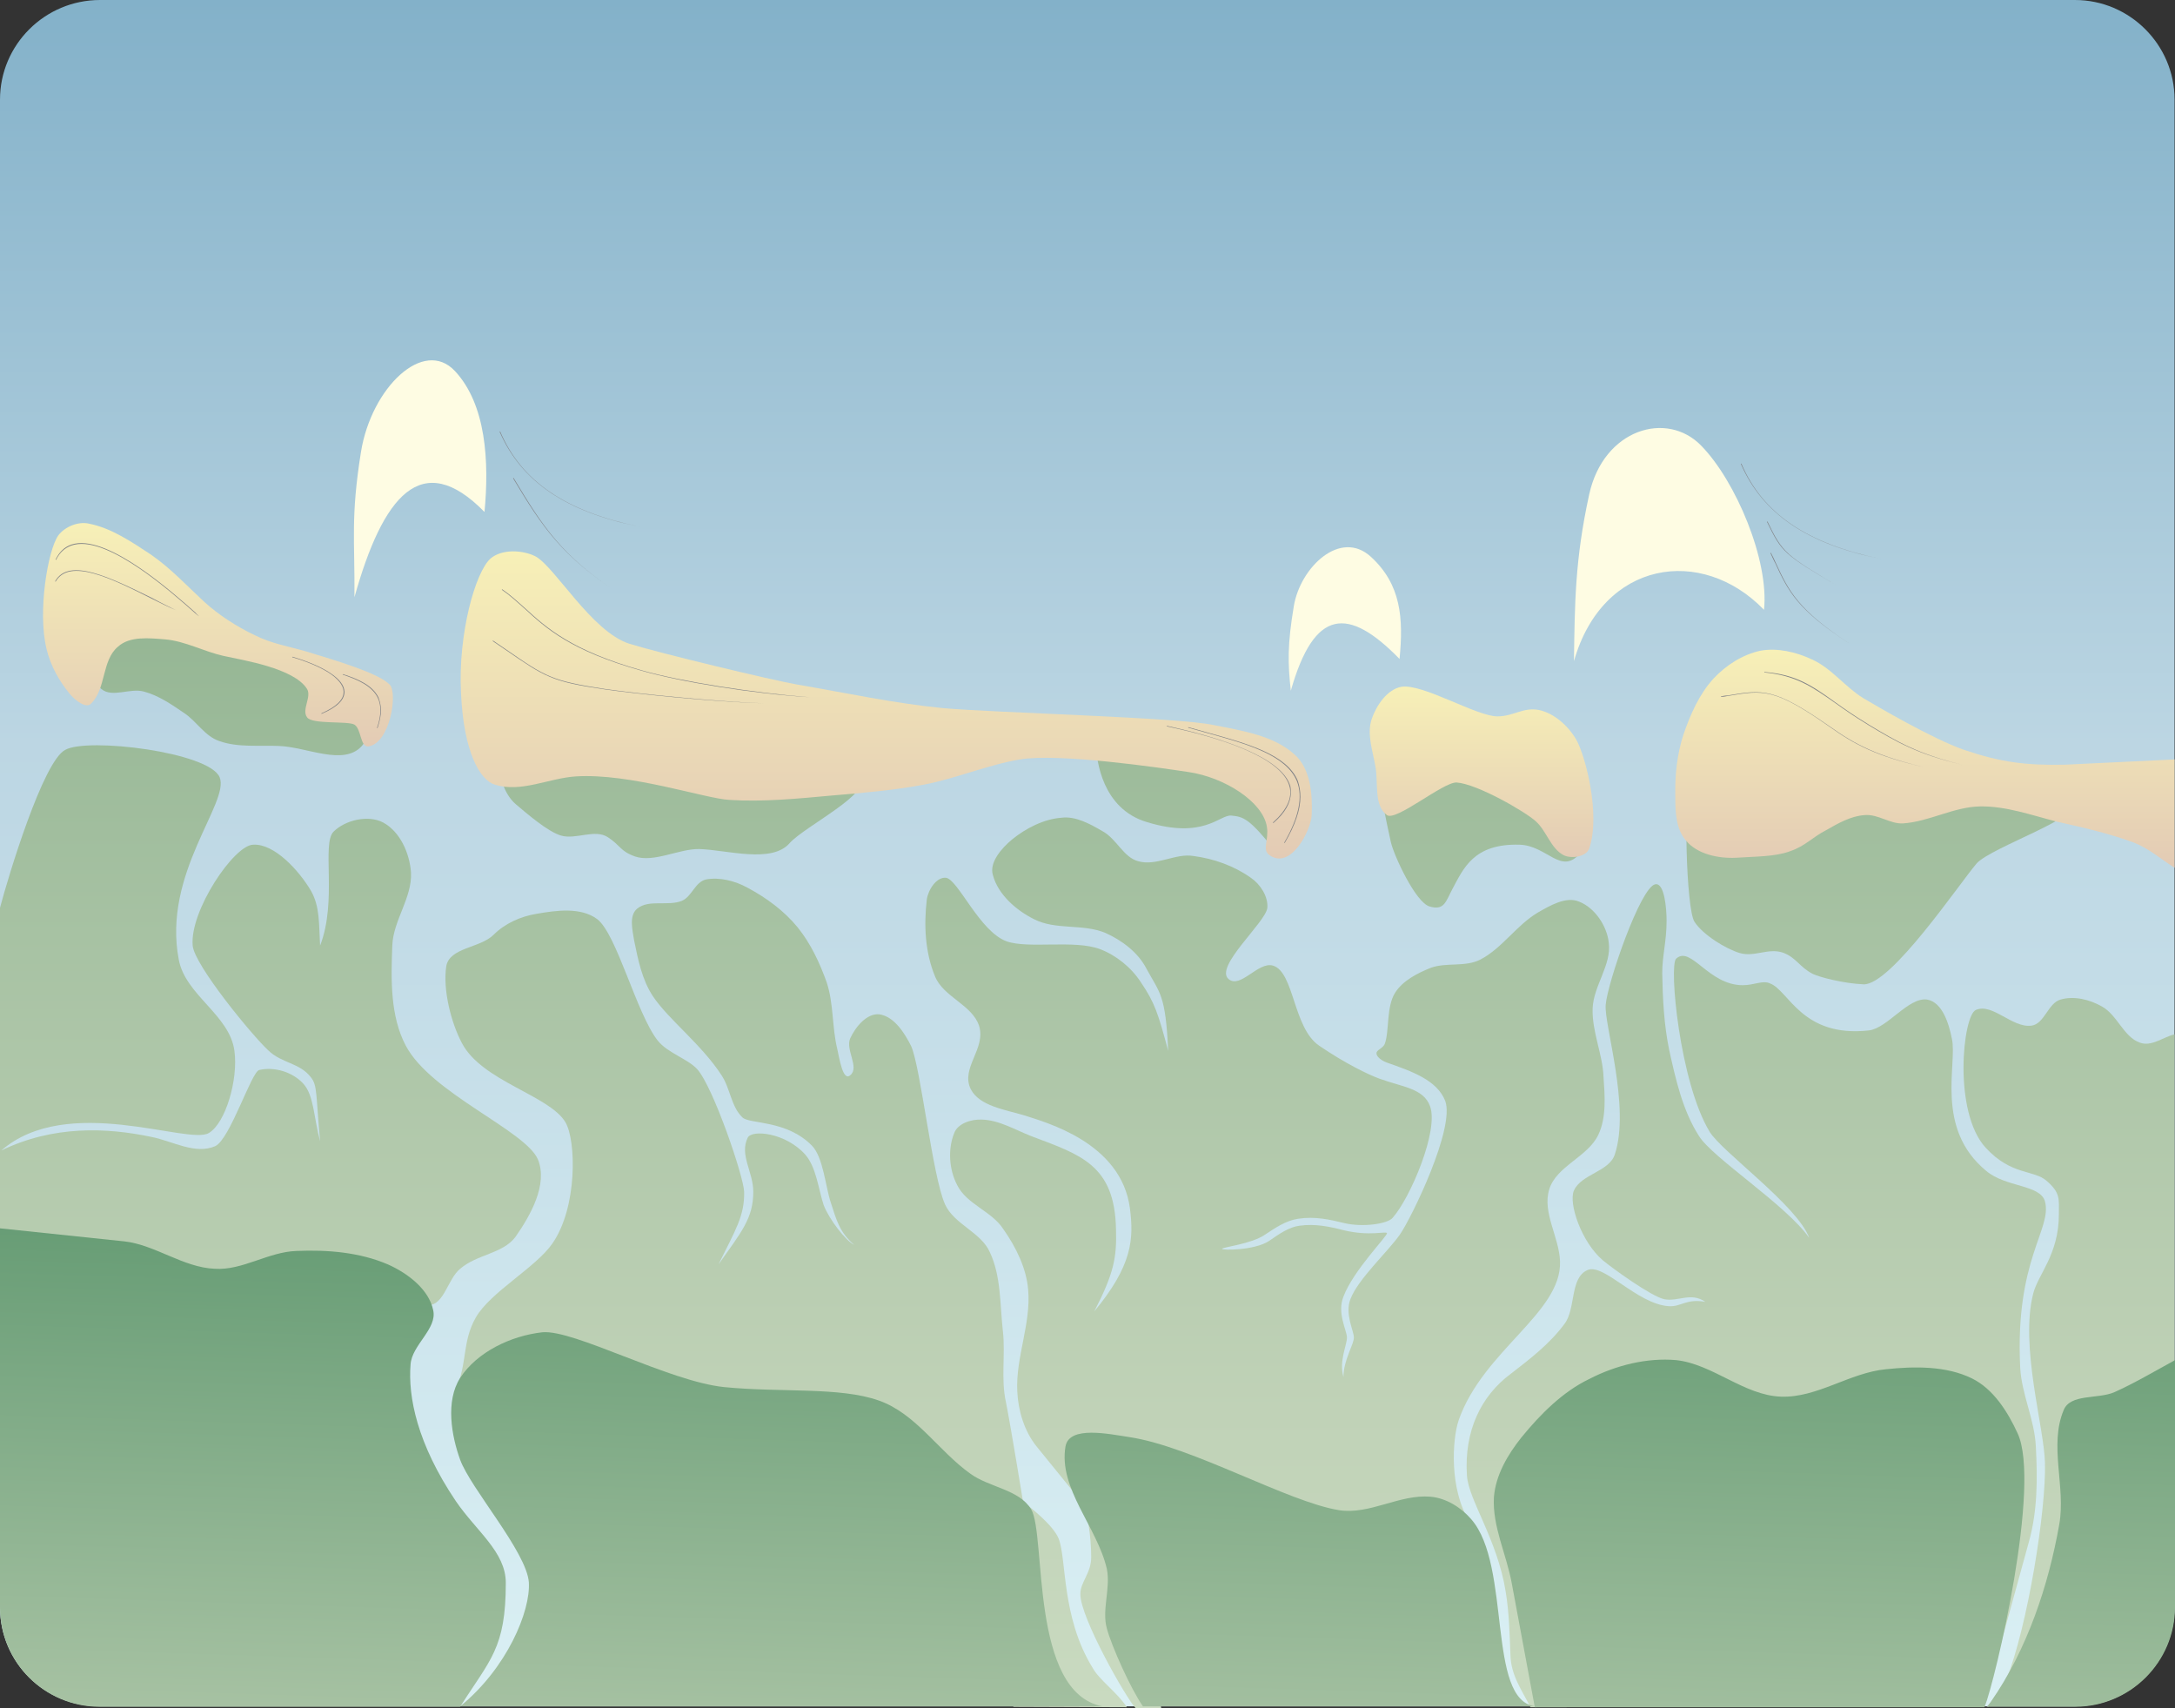
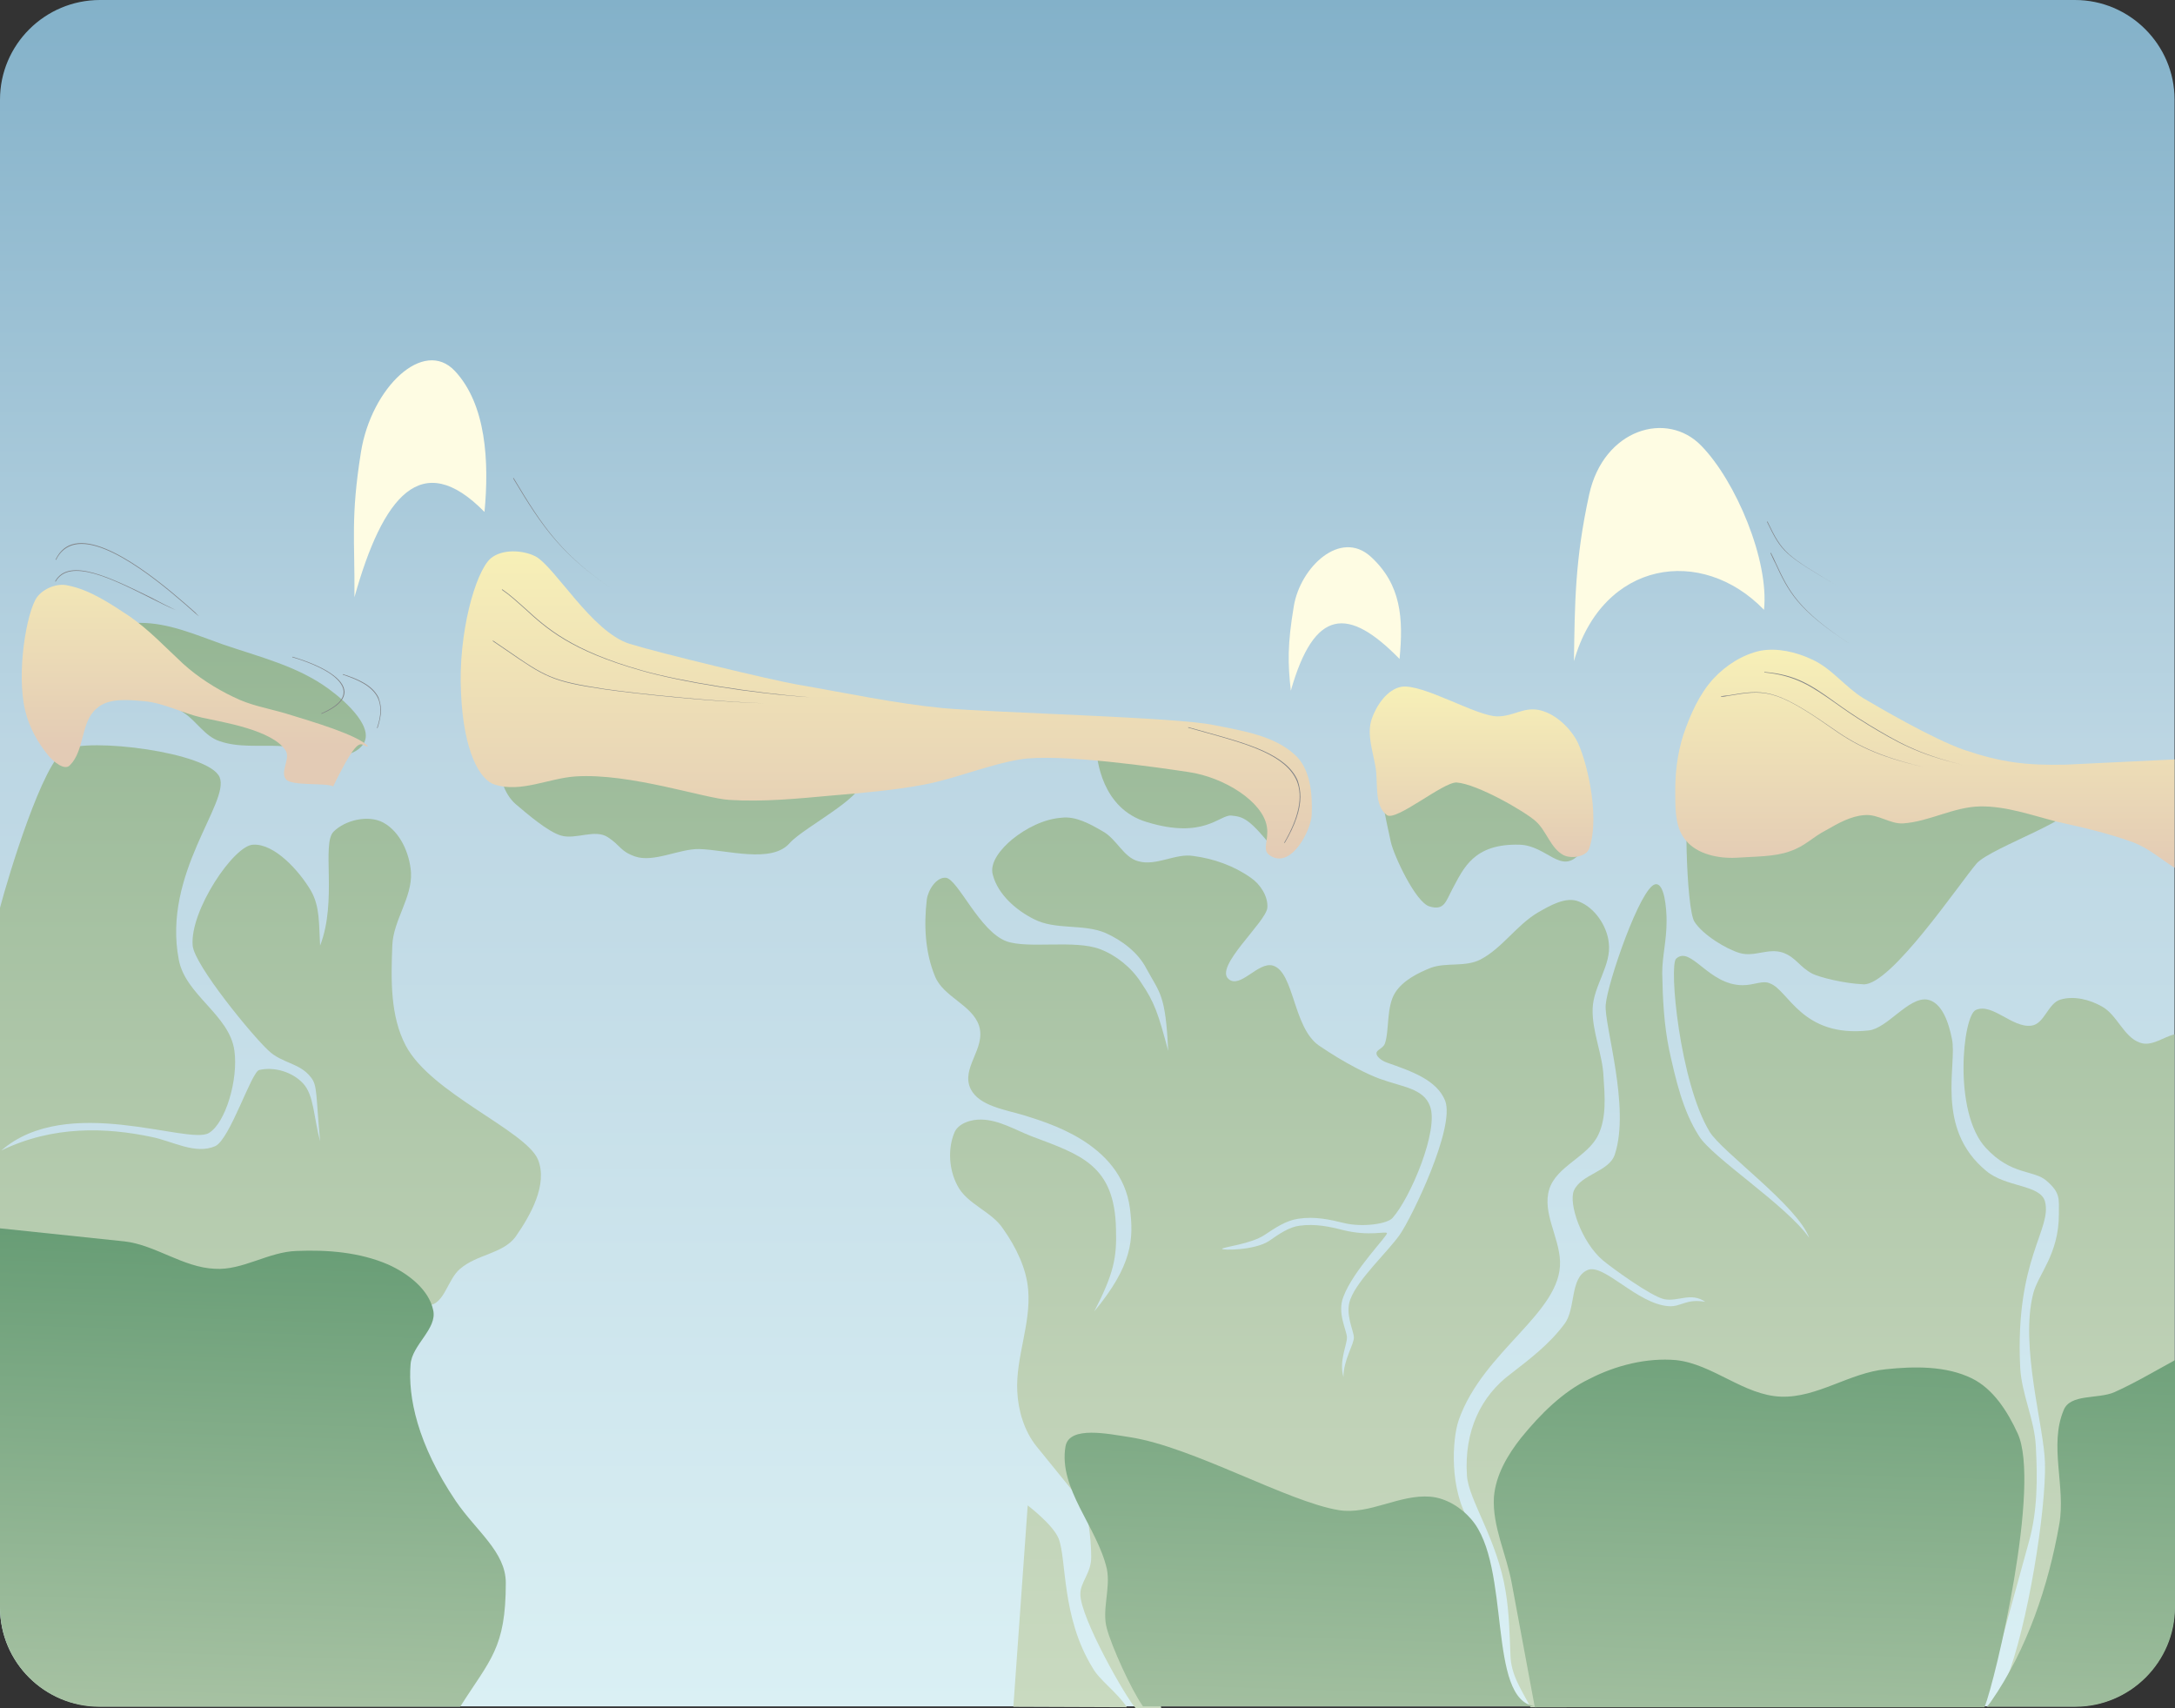
<svg xmlns="http://www.w3.org/2000/svg" xmlns:ns1="https://ian.umces.edu/media-library/" x="0px" y="0px" width="500.1" height="392.7" viewBox="0 0 500.1 392.7" xml:space="preserve">
  <rect x="0" y="0" width="500.1" height="392.7" fill="#333333" stroke="none" />
  <title>Coastline 2D: barrier island with mixed energy</title>
  <desc>
    <ns1:title>Coastline 2D: barrier island with mixed energy</ns1:title>
    <ns1:descr>
      <p>Illustration of a barrier island coast with mixed (wave &amp; tide) energy. The morphology shows an ebb-tidal delta, a drumstick barrier island, tidal inlets, tidal creeks, and saltmarsh.</p>
    </ns1:descr>
    <ns1:scene>
      <ns1:contains>coastal, marine, freshwater, river mouth, braided, estuary, wave, tide, energy, ebb-tidal delta, drumstick barrier island, tidal inlets, tidal creeks, saltmarsh, coast</ns1:contains>
      <ns1:when>2010-03-09</ns1:when>
    </ns1:scene>
  </desc>
  <g id="ian_symbols_c5cf17926f0fc1b46d03c4167a4f000f">
    <g id="ian_symbols_95df91cb7a310ae4f5509b9fea4412fc">
      <g>
        <linearGradient id="ian_symbols_a90d2fce6fdd80442918002d25200344" gradientUnits="userSpaceOnUse" x1="324.593" y1="707.097" x2="716.894" y2="707.097" gradientTransform="matrix(0 -1 1 0 -457.097 716.894)">
          <stop offset="0" style="stop-color:#DAF0F4" />
          <stop offset="0.564" style="stop-color:#BCD6E3" />
          <stop offset="1" style="stop-color:#83B1C9" />
        </linearGradient>
        <path fill="url(#ian_symbols_a90d2fce6fdd80442918002d25200344)" d="M477.1,0C489.7,0,500,10.3,500,22.9v346.5c0,12.7-10.3,22.9-22.9,22.9H23 c-12.7,0.1-23-10.1-23-22.8V22.9C0,10.3,10.3,0,23,0H477.1z" />
        <linearGradient id="ian_symbols_38ba2c2596f963c47917c3038f91f39d" gradientUnits="userSpaceOnUse" x1="324.462" y1="625.904" x2="573.674" y2="625.904" gradientTransform="matrix(0 -1 1 0 -457.097 716.894)">
          <stop offset="0" style="stop-color:#C9DAC0" />
          <stop offset="0.273" style="stop-color:#C0D2B7" />
          <stop offset="0.712" style="stop-color:#A7C2A3" />
          <stop offset="1" style="stop-color:#95B694" />
        </linearGradient>
-         <path fill="url(#ian_symbols_38ba2c2596f963c47917c3038f91f39d)" d="M230.6,306.1c-0.7-6.2-0.4-12.7-3-18.2c-2-4.6-8.2-6.4-10.3-11c-2.9-6.4-5.6-31.5-7.8-36.4 c-1.5-3-3.9-6.8-7.3-7.3c-2.9-0.3-5.5,2.9-6.7,5.5s2.2,6.7,0,8.5c-1.7,1.5-2.5-3.9-3-6.1c-1.2-4.9-0.8-10.3-2.4-15.2 c-1.6-4.5-3.7-9-6.7-12.7c-3.1-3.8-7.2-6.8-11.5-9.1c-2.9-1.6-6.5-2.5-9.6-1.9c-2.5,0.6-3.2,3.9-5.5,4.9 c-3.2,1.3-7.6-0.4-10.3,1.8c-1.9,1.6-1.1,4.8-0.7,7.3c0.9,4.4,1.8,9,4.3,12.8c3.5,5.3,11.2,11.1,15.8,18.2c2,3,2.2,7.2,4.8,9.7 c1.7,1.6,10.1,0.5,16,6.5c2.6,2.7,3.1,9.4,4.3,13c1.3,4,2,6.9,5.4,9.8c-2-1-5.7-5.8-7-9.1c-1.2-3.6-1.7-8.7-4.2-11.6 c-4.5-5.1-12.4-5.9-13.3-3.9c-1.9,4,1.3,7.8,1.3,12.4c0,6.1-2.7,9.2-8,16.7c4-8.1,6-11.2,5.9-16.7c-0.1-3.5-7.1-24.1-10.8-28.2 c-2.2-2.4-6.8-3.7-9.1-6.6c-4.9-6.3-9.4-24.5-13.9-27.9c-3.8-2.8-9.4-2-14-1.2c-3.6,0.6-7.2,2.2-9.8,4.8 c-3.1,3.1-10.2,2.9-10.9,7.3c-0.8,5.3,1.1,12.9,3.6,17.6c4.6,8.8,20.1,12,23.8,18.2c2.5,4.2,2.8,19.6-3,27.9 c-3.8,5.5-14.3,11.2-17.6,17c-3.2,5.6-1.9,10.6-4.6,16.5l130.4,25.7c0,0-2.8-17.2-3.9-22.7C230.1,317,231.2,311.5,230.6,306.1z" />
        <linearGradient id="ian_symbols_e2c7b6f14dedb9b4e9a6357e82037679" gradientUnits="userSpaceOnUse" x1="324.494" y1="717.147" x2="324.494" y2="717.147" gradientTransform="matrix(0 -1 1 0 -457.097 716.894)">
          <stop offset="0" style="stop-color:#C9DAC0" />
          <stop offset="0.273" style="stop-color:#C0D2B7" />
          <stop offset="0.712" style="stop-color:#A7C2A3" />
          <stop offset="1" style="stop-color:#95B694" />
        </linearGradient>
        <path fill="url(#ian_symbols_e2c7b6f14dedb9b4e9a6357e82037679)" d="M259.2,392.4h1.7l0,0H259.2L259.2,392.4z" />
        <linearGradient id="ian_symbols_d6052e2663ad0494edecbce03c6527de" gradientUnits="userSpaceOnUse" x1="324.462" y1="748.47" x2="573.676" y2="748.47" gradientTransform="matrix(0 -1 1 0 -457.097 716.894)">
          <stop offset="0" style="stop-color:#C9DAC0" />
          <stop offset="0.273" style="stop-color:#C0D2B7" />
          <stop offset="0.712" style="stop-color:#A7C2A3" />
          <stop offset="1" style="stop-color:#95B694" />
        </linearGradient>
        <path fill="url(#ian_symbols_d6052e2663ad0494edecbce03c6527de)" d="M257.2,343.7l49.1,6.2h31.6c-4.7-7.5-4-19-2.5-23.4c5.6-16,23.7-24.7,23.3-36.5 c-0.2-5.6-4.1-11.2-2.5-16.5c1.6-5.4,8.9-7.5,11.3-12.6c1.9-4,1.5-8.9,1.2-13.3c-0.2-5.3-2.7-10.4-2.5-15.8 c0.2-5.2,4.4-10,3.7-15.1c-0.4-3.8-3.2-8-6.8-9.4c-3-1.3-6.7,0.9-9.5,2.5c-4.9,2.9-8.2,8.2-13.2,10.8c-3.5,1.8-7.8,0.6-11.4,1.9 c-3,1.2-6.4,2.9-8.2,5.7c-2.1,3.3-1.3,8.8-2.4,11.8c-0.4,1-1.9,1.4-1.9,2.1c-0.1,0.7,1,1.7,2.4,2.2c5.7,2,11.5,4,13.4,8.8 c2.3,6.2-7.7,26.8-10.4,30.7c-2.7,3.9-9.7,10.3-11.4,14.9c-1.3,3.3,0.7,7.1,0.8,8.7c0.1,1.6-2.4,5.2-2.4,9.2 c-1.1-3.8,0.9-7.5,0.8-9.2s-2.3-5.6-0.8-9.3c2.3-6.1,10.3-14.1,10-14.6s-4,0.8-10.1-0.7c-3.1-0.8-6.4-1.5-10-1 c-2.4,0.3-4.7,1.9-7,3.5c-3.3,2.2-11,2.2-10.8,1.8c0.2-0.4,6.7-1.1,9.8-3.2c2.4-1.6,4.9-3.3,7.7-3.7c3.9-0.6,7.3,0.2,10.6,1 c4.2,1,9.9,0.2,11.1-1.2c4.1-4.6,10.7-20.2,8.6-25.7c-1.5-4.1-6.4-4.4-11.6-6.3c-2.5-0.9-7.9-3.5-13.9-7.6s-5.7-16.9-10.6-18.4 c-3.4-1-7.5,5.4-10.2,3.1c-3.4-2.8,8.6-13.1,8.9-16.4c0.2-2.6-1.6-5.4-3.8-6.9c-3.8-2.7-8.5-4.4-13.2-5 c-4.1-0.7-8.5,2.4-12.7,1.2c-3.4-0.9-5-5.2-8.2-6.9c-2.9-1.7-6.2-3.5-9.4-3.1c-4.1,0.3-8.2,2.4-11.4,5c-2.4,2-5.3,5.3-4.4,8.2 c1.2,4.5,5.4,8.1,9.4,10.1c5,2.6,11.3,1,16.5,3.2c3.8,1.7,7.5,4.5,9.4,8.2c3.1,5.7,4.4,5.9,5,18.9c-2.3-8.6-3.1-11.1-6.3-15.8 c-2.2-3.4-5.7-6.2-9.4-7.6c-5.9-2.2-16.5,0-21.5-1.8c-6.2-2.3-11.1-14.2-13.9-14.6c-2.2-0.2-4.1,2.8-4.4,5 c-0.7,5.9-0.4,12.2,1.9,17.7c1.9,4.7,8.5,6.5,10.1,11.3c1.7,5.3-4.3,9.7-1.9,14.6c2,3.9,7.9,4.7,12.2,6 c4.9,1.6,22.4,6.2,24.4,21.4c0.9,7,0.6,13.1-8.2,23.7c4.5-8.7,5.2-12.4,5-18.9c-0.3-14.8-8.1-17.1-19.5-21.4 c-3.8-1.5-7.4-3.7-11.4-3.8c-2.4-0.1-5.5,0.9-6.3,3.1c-1.5,3.7-1.2,8.4,0.7,12c2.2,4.4,8,6,10.6,10.1c2.9,4.1,5.3,9,5.7,13.9 c0.7,7.8-2.9,15.6-2.5,23.4c0.2,4.4,1.6,9.1,4.4,12.6l8.2,10.1l2.2,0.3c1.3,4.7,2.2,10.3,2.2,15.1c0,3.7-2.5,5.7-2.5,8.5 c0,5.5,10.7,24.2,12.7,26.2h5.9L257.2,343.7z" />
        <linearGradient id="ian_symbols_01be979cc0e512744d19e1238f5d7c70" gradientUnits="userSpaceOnUse" x1="324.488" y1="703.147" x2="573.702" y2="703.147" gradientTransform="matrix(0 -1 1 0 -457.097 716.894)">
          <stop offset="0" style="stop-color:#C9DAC0" />
          <stop offset="0.273" style="stop-color:#C0D2B7" />
          <stop offset="0.712" style="stop-color:#A7C2A3" />
          <stop offset="1" style="stop-color:#95B694" />
        </linearGradient>
        <path fill="url(#ian_symbols_01be979cc0e512744d19e1238f5d7c70)" d="M251.2,383.4c-7.2-11.7-5.9-24.9-7.8-29.7c-1.3-3.2-7.1-7.6-7.1-7.6l-3.3,46.3l26.1,0.1 C257,389.2,252.7,386.2,251.2,383.4z" />
        <linearGradient id="ian_symbols_84164bd20c5b55b44d2b3fb63c511aaf" gradientUnits="userSpaceOnUse" x1="324.462" y1="519.287" x2="573.673" y2="519.287" gradientTransform="matrix(0 -1 1 0 -457.097 716.894)">
          <stop offset="0" style="stop-color:#C9DAC0" />
          <stop offset="0.273" style="stop-color:#C0D2B7" />
          <stop offset="0.712" style="stop-color:#A7C2A3" />
          <stop offset="1" style="stop-color:#95B694" />
        </linearGradient>
        <path fill="url(#ian_symbols_84164bd20c5b55b44d2b3fb63c511aaf)" d="M105.8,291.7c4-3.4,9.7-3.4,12.7-7.3c3.5-5,7.5-12.1,5.2-17.8c-2.8-6.7-24.6-15.2-30.4-26.2 c-3.6-6.8-3.4-15.2-3.1-23c0.2-5.8,4.6-11,4.3-16.8c-0.3-4.4-2.5-9.4-6.4-11.5c-3.4-1.8-8.7-0.6-11.4,2.1 c-2.8,2.8,0.9,15.9-3.1,26.2c-0.3-4.9,0-8.9-2.1-12.6c-2.7-4.6-8.4-10.9-13.3-10.6c-4.4,0.1-14.6,15.2-13.9,23.2 c0.4,4.5,13.7,20.7,17.4,24.1c3.1,3,7.2,2.8,9.8,6.2c1.5,1.9,1.1,3.8,2.1,14.7c-1.5-5.6-1.4-10.6-3.9-13.3s-6.7-3.9-10.1-3.1 c-1.8,0.4-6.7,15.9-10.1,17.5c-4.6,2-9.7-1.1-14.6-2.1c-10.4-2.2-22.6-2.7-34.6,3.1c15.2-13.2,42.9-1.2,47.7-4 c3.9-2.3,6.8-12.4,5.9-18.9c-1.1-8.3-11.3-12.8-12.8-21c-3.8-19.8,11.8-36.1,9.4-41.9c-2.4-5.8-30.4-9.2-35.5-6.3 C9.9,175,1.9,201.5,0,208.7v91.1c32.8,0.1,65.9,2.8,98.5,0.3C102.2,299.9,102.9,294.1,105.8,291.7z" />
        <linearGradient id="ian_symbols_2e1554adb6464e2479362e88b7b6f7d4" gradientUnits="userSpaceOnUse" x1="324.471" y1="613.649" x2="573.672" y2="613.649" gradientTransform="matrix(0 -1 1 0 -457.097 716.894)">
          <stop offset="0" style="stop-color:#C9DAC0" />
          <stop offset="0.273" style="stop-color:#C0D2B7" />
          <stop offset="0.712" style="stop-color:#A7C2A3" />
          <stop offset="1" style="stop-color:#95B694" />
        </linearGradient>
        <path fill="url(#ian_symbols_2e1554adb6464e2479362e88b7b6f7d4)" d="M181.6,193.8c3.4-3.8,19.7-11.9,15.7-14.9c-7.2-5.2-42.5-1.3-50.9-4.3c-6.2-2.2-12.4-4.9-19.1-4.9 c-4.1,0-9.4,1.3-11.4,4.9c-1.8,3,0,8,2.7,10.3c2.5,2.1,7.3,6.3,10.4,7.2c3.4,1,7.8-1.6,10.8,0.4c2.9,1.9,2.8,3.2,6.2,4.4 c4.3,1.5,10.2-1.8,14.8-1.7C167.2,195.4,177.5,198.6,181.6,193.8z" />
        <linearGradient id="ian_symbols_9423426b7fe4026475cd2395850d4a5d" gradientUnits="userSpaceOnUse" x1="324.468" y1="889.276" x2="573.673" y2="889.276" gradientTransform="matrix(0 -1 1 0 -457.097 716.894)">
          <stop offset="0" style="stop-color:#C9DAC0" />
          <stop offset="0.273" style="stop-color:#C0D2B7" />
          <stop offset="0.712" style="stop-color:#A7C2A3" />
          <stop offset="1" style="stop-color:#95B694" />
        </linearGradient>
        <path fill="url(#ian_symbols_9423426b7fe4026475cd2395850d4a5d)" d="M388.8,179.3c-1.8,3.1-1.1,29.6,0.8,32.6c1.9,3,7.3,6.3,10.4,7.2c3.4,1,6.5-1.2,9.9-0.1 c3.1,1.1,3.8,3.3,6.9,4.9c1.7,0.8,7.1,2.2,11.7,2.4c6.3,0.2,21.9-23,26-27.8c3.4-3.8,25.7-11.1,21.6-14 c-7.2-5.3-48.4-2.2-56.8-5.2c-6.2-2.1-12.4-4.9-19-4.9C396.1,174.4,390.9,175.7,388.8,179.3z" />
        <linearGradient id="ian_symbols_7e6afcfb8532aff4c1c27c572fc0ca32" gradientUnits="userSpaceOnUse" x1="324.476" y1="733.116" x2="573.671" y2="733.116" gradientTransform="matrix(0 -1 1 0 -457.097 716.894)">
          <stop offset="0" style="stop-color:#C9DAC0" />
          <stop offset="0.273" style="stop-color:#C0D2B7" />
          <stop offset="0.712" style="stop-color:#A7C2A3" />
          <stop offset="1" style="stop-color:#95B694" />
        </linearGradient>
        <path fill="url(#ian_symbols_7e6afcfb8532aff4c1c27c572fc0ca32)" d="M252,171.7c0.2,2.9,1.3,14.2,11.7,17.3c13.1,4,16.7-1.7,19.4-1.5c2.7,0.3,4.1,0.4,10.5,8.7 c5-0.7,8-7.8,5.6-12.2c-4.1-8-5.5-2.5-11.8-8.7c-4.6-4.7-15.7-4.9-22.2-5.5C261.2,169.3,251.8,169.6,252,171.7z" />
        <linearGradient id="ian_symbols_16d9342f04b1d554c134a2cea11c64f2" gradientUnits="userSpaceOnUse" x1="324.462" y1="509.042" x2="573.674" y2="509.042" gradientTransform="matrix(0 -1 1 0 -457.097 716.894)">
          <stop offset="0" style="stop-color:#C9DAC0" />
          <stop offset="0.273" style="stop-color:#C0D2B7" />
          <stop offset="0.712" style="stop-color:#A7C2A3" />
          <stop offset="1" style="stop-color:#95B694" />
        </linearGradient>
        <path fill="url(#ian_symbols_16d9342f04b1d554c134a2cea11c64f2)" d="M20.5,148.1c-1.8,3,0,8,2.8,10.3c2.5,2.1,6.6-0.3,9.8,0.6c3.4,0.9,6.4,3,9.2,4.9 c2.9,1.9,4.8,5.4,8.2,6.5c4.3,1.5,9.1,0.9,13.6,1.1c6.4,0.2,14.9,4.7,19.1,0c3.4-3.8-3.5-10.1-7.6-13.1 c-7.2-5.3-16.1-7.4-24.5-10.3c-6.2-2.2-12.3-4.9-18.9-4.9C27.8,143.2,22.6,144.6,20.5,148.1z" />
        <linearGradient id="ian_symbols_1f57127f79a3b2a46953ec09dda0dd41" gradientUnits="userSpaceOnUse" x1="324.394" y1="860.919" x2="573.609" y2="860.919" gradientTransform="matrix(0 -1 1 0 -457.097 716.894)">
          <stop offset="0" style="stop-color:#C9DAC0" />
          <stop offset="0.273" style="stop-color:#C0D2B7" />
          <stop offset="0.712" style="stop-color:#A7C2A3" />
          <stop offset="1" style="stop-color:#95B694" />
        </linearGradient>
        <path fill="url(#ian_symbols_1f57127f79a3b2a46953ec09dda0dd41)" d="M400.7,226.5c-7.9,0-11.9-9.2-15.3-6.1c-1.7,1.5,0.8,28.4,7.7,39.8c2.8,4.6,20.2,17,22.9,24.4 c-5.3-7.6-22.4-18.5-25.4-23.5c-3.7-5.8-5.3-12.9-6.8-19.7c-1.2-5.8-1.5-11.8-1.6-17.7c0-4,1-7.3,1-12c0-2.9-0.5-8.8-2.6-8.4 c-3.4,0.6-11,22.7-11.4,27.7c-0.4,4.6,5.7,23.5,2.1,34.4c-1.3,4-7.7,4.5-9.4,8.3c-1.3,2.9,1.7,11.9,6.7,16.1 c1.9,1.6,11.1,8.3,14.1,8.9c3.2,0.6,6.1-1.7,9.4,0.6c-4.4-0.8-5.6,1.2-8.4,1c-7.3-0.5-15-10-18.7-8.3c-4.1,1.8-2.6,8.9-5.3,12.4 c-3.4,4.6-8,8.1-12.4,11.5c-6.7,5-10.7,13-10,23.4c0.4,5.6,7,14.7,8.9,26.6c0.8,4.9,0.9,9.6,1.1,14.6c0.1,4.7,2.7,8.2,4.6,12 l104.2-0.2l10.4-37.8c2-7.1,2-14.6,1.6-22c-0.3-6.2-3.3-12-3.6-18.2c-1.2-24.9,7.4-31.7,5.7-38.1c-1.1-3.9-9-3.2-13.5-7 c-11.9-9.8-6.6-24.5-7.9-30.4c-0.7-3.5-2.2-8.4-5.7-9c-4.3-0.6-9.1,6.6-13.4,7.1c-15.4,1.7-18.4-9.2-22.7-10.8 C405.3,225.3,403.4,226.5,400.7,226.5z" />
        <linearGradient id="ian_symbols_e751b690731785b415c944d010a69a85" gradientUnits="userSpaceOnUse" x1="324.462" y1="932.835" x2="573.675" y2="932.835" gradientTransform="matrix(0 -1 1 0 -457.097 716.894)">
          <stop offset="0" style="stop-color:#C9DAC0" />
          <stop offset="0.273" style="stop-color:#C0D2B7" />
          <stop offset="0.712" style="stop-color:#A7C2A3" />
          <stop offset="1" style="stop-color:#95B694" />
        </linearGradient>
        <path fill="url(#ian_symbols_e751b690731785b415c944d010a69a85)" d="M467.1,235.8c-4.4,0.6-9-5.3-12.8-3.6c-3,1.3-5.3,23.5,2.3,31.7c5.9,6.4,11.1,5,14,7.6 c3.2,2.8,2.8,4.1,2.8,7.7c0,9.2-4.8,13.8-5.9,18.2c-3.1,12.1,2.5,30.6,2.7,38.9c0.3,10.9-4,37.7-8.9,49.9l38.7-56.6v-91.8 c-2.8,0.7-5.3,2.9-8,1.9c-3.7-1.3-5.2-6.4-8.7-8.3c-2.8-1.6-6.4-2.5-9.5-1.6C470.9,230.6,470.1,235.4,467.1,235.8z" />
        <linearGradient id="ian_symbols_9e8139ded4461d547530c6bd1fb39b48" gradientUnits="userSpaceOnUse" x1="324.467" y1="799.156" x2="573.673" y2="799.156" gradientTransform="matrix(0 -1 1 0 -457.097 716.894)">
          <stop offset="0" style="stop-color:#C9DAC0" />
          <stop offset="0.273" style="stop-color:#C0D2B7" />
          <stop offset="0.712" style="stop-color:#A7C2A3" />
          <stop offset="1" style="stop-color:#95B694" />
        </linearGradient>
        <path fill="url(#ian_symbols_9e8139ded4461d547530c6bd1fb39b48)" d="M363.2,196.3c3.2-3.8,4.4-10.1,0.3-13c-7.2-5.3-11.2-3.8-19.6-6.8c-6.2-2.1-16.2,2.7-22.4,4.9 c-4.1,1.6-4.5-0.7-1.7,12.2c0.7,3.1,5.7,13.9,8.9,14.8c3.4,1,3.7-1.1,5.3-4.1c2.5-4.6,4.8-10.4,15.4-10.1 C355.7,194.4,358.9,201.2,363.2,196.3z" />
        <linearGradient id="ian_symbols_9dd1609f9dcb31d43d21bf92cc49aa8f" gradientUnits="userSpaceOnUse" x1="324.462" y1="916.247" x2="573.68" y2="916.247" gradientTransform="matrix(0 -1 1 0 -457.097 716.894)">
          <stop offset="0" style="stop-color:#C9DAC0" />
          <stop offset="0.273" style="stop-color:#C0D2B7" />
          <stop offset="0.712" style="stop-color:#A7C2A3" />
          <stop offset="1" style="stop-color:#95B694" />
        </linearGradient>
        <path fill="url(#ian_symbols_9dd1609f9dcb31d43d21bf92cc49aa8f)" d="M461.3,386.2l-4.3,6.2C458.5,392.1,459.9,389.7,461.3,386.2z" />
        <linearGradient id="ian_symbols_bb9f50b73d7d7c342d9bfde9fc2a1655" gradientUnits="userSpaceOnUse" x1="519.52" y1="660.876" x2="590.134" y2="660.876" gradientTransform="matrix(0 -1 1 0 -457.097 716.894)">
          <stop offset="0" style="stop-color:#E3CBB5" />
          <stop offset="1" style="stop-color:#F7F0B7" />
        </linearGradient>
        <path fill="url(#ian_symbols_bb9f50b73d7d7c342d9bfde9fc2a1655)" d="M113.8,180.4c-3.4-1-7.2-7.4-7.8-21.1c-0.7-13.6,3.3-27.8,6.8-30.9c2.6-2.2,7.3-2,10.3-0.5 c4.5,2.4,12.9,17.3,21.6,20.1c7.1,2.2,32.9,8.4,38.7,9.4c11.1,1.9,22.2,4.3,33.4,5.4c12.4,1.1,54.1,2.1,62.3,3.9 c6.5,1.3,13.8,2.4,18.6,6.8c3.6,3.2,4.1,9,3.9,13.8c-0.1,3.5-4.8,12.8-9.7,9.3c-1.8-1.2-0.1-3.5-0.6-6.5 c-0.9-5.8-9.8-11.4-18-12.6c-6.6-1-29.8-4.4-38.8-2.9c-7.6,1.3-14.7,4.4-22.1,5.8c-6.9,1.3-14.1,1.9-21.2,2.5 c-7.7,0.7-15.7,1.5-23.5,1c-5.6-0.3-22.8-6.2-35.3-5.4C126.2,178.9,119.8,182.3,113.8,180.4z" />
        <path fill="#FEFCE3" d="M111.4,117.7c-14.5-14.8-23.4-3.6-29.9,19.6c0.1-13.2-0.9-18.4,1.5-33.4c2.4-14.8,14.4-26.3,21.6-18.6 C111.8,93,112.5,106.2,111.4,117.7z" />
        <path fill="#FEFCE3" d="M405.6,140.2c-14.3-14.8-37.1-11.4-43.7,11.8c0.2-13.2,0.2-23.2,3.5-38.3s17.9-19.4,25.8-11.2 C399.1,110.6,406.8,128.8,405.6,140.2z" />
        <path fill="#FEFCE3" d="M321.8,151.5c-11.8-12.1-19.6-11.7-25,7.3c-0.7-6.3-0.8-10.6,0.7-19.5s10.7-17.7,17.7-11.3 S322.7,142.2,321.8,151.5z" />
        <linearGradient id="ian_symbols_0d8402d8f0f42214b96d5126885c3e88" gradientUnits="userSpaceOnUse" x1="519.781" y1="797.754" x2="559.052" y2="797.754" gradientTransform="matrix(0 -1 1 0 -457.097 716.894)">
          <stop offset="0" style="stop-color:#E3CBB5" />
          <stop offset="1" style="stop-color:#F7F0B7" />
        </linearGradient>
        <path fill="url(#ian_symbols_0d8402d8f0f42214b96d5126885c3e88)" d="M318.9,187.4c-3-2.2-2-7.2-2.6-10.9s-2.1-7.7-0.9-11.2c1.1-3.2,3.6-6.8,6.8-7.4 c4.9-0.8,17.3,6.8,22.1,6.8c3.7,0,5.8-2.1,9.4-1.5c3.6,0.7,6.9,3.7,8.7,6.8c2.1,3.6,5.7,17.3,3,25.1c-0.7,1.9-4.1,2.4-5.9,1.5 c-3-1.6-3.9-5.6-6.4-7.8c-2.4-2.2-13.5-8.6-18.2-8.9C331.8,179.8,321,188.9,318.9,187.4z" />
        <linearGradient id="ian_symbols_1dbadfbac37bbed4d157dce81b1befb9" gradientUnits="userSpaceOnUse" x1="517.394" y1="899.691" x2="567.579" y2="899.691" gradientTransform="matrix(0 -1 1 0 -457.097 716.894)">
          <stop offset="0" style="stop-color:#E3CBB5" />
          <stop offset="1" style="stop-color:#F7F0B7" />
        </linearGradient>
        <path fill="url(#ian_symbols_1dbadfbac37bbed4d157dce81b1befb9)" d="M500,174.6v24.9c-3.2-2-5.8-4.4-9.4-5.8c-5.7-2.1-11.8-3.5-17.7-4.8c-5.8-1.5-11.7-3.6-17.6-3.5 c-6.1,0.1-11.7,3.5-17.7,3.9c-3,0.2-5.8-2.2-8.9-1.9c-3.1,0.2-6.1,1.9-8.7,3.4c-3.5,1.8-4.7,3.6-8.4,4.9 c-3.5,1.3-8.1,1.2-12.4,1.5c-4.1,0.2-8.9-0.8-11.5-3.9c-2.4-2.7-2.5-6.7-2.5-10.3c-0.1-4.8,0.4-9.6,1.9-14.2 c1.6-4.6,3.6-9.2,6.9-12.8c2.8-3,6.6-5.5,10.8-6.4c3.9-0.7,8.2,0.3,11.8,2c4.5,2,7.6,6.3,11.8,8.9c3.4,2,15.8,9.3,23.2,11.9 c8.6,2.9,14.3,3.6,23.4,3.4L500,174.6z" />
        <linearGradient id="ian_symbols_e678f978450dadc45d5bff977071b024" gradientUnits="userSpaceOnUse" x1="545.287" y1="507.215" x2="596.641" y2="507.215" gradientTransform="matrix(0 -1 1 0 -457.097 716.894)">
          <stop offset="0" style="stop-color:#E3CBB5" />
          <stop offset="1" style="stop-color:#F7F0B7" />
        </linearGradient>
-         <path fill="url(#ian_symbols_e678f978450dadc45d5bff977071b024)" d="M84.7,171.6c5-0.7,6.8-12.3,4.9-14.2c-2.6-2.7-12.6-5.6-19.1-7.6c-4.5-1.3-8-1.8-12-3.8 c-4-1.9-8.2-4.6-11.5-7.6c-4-3.7-7.7-7.7-12.3-10.9c-4.4-2.9-9.1-6.1-14.2-7.1c-2.5-0.6-5.6,0.7-7.1,2.7 c-2.4,3.4-4.8,17.5-2.7,26.1c0.9,3.8,2.9,7.4,5.4,10.4c1.1,1.3,3.7,3.5,4.9,2.1c3.4-3.4,2.4-9.9,6.1-13c2.7-2.5,7.2-2,10.9-1.7 c4.6,0.4,8.9,2.8,13.4,3.8s16.2,2.8,19.2,7.6c1.1,1.8-1.3,4.8,0,6.5c1.1,1.7,9.4,0.8,10.9,1.7C83.1,167.6,82.8,171.8,84.7,171.6z " />
-         <path fill="#808285" d="M432.5,128.5L432.5,128.5C432.5,128.6,432.4,128.6,432.5,128.5c-17-3.4-27.2-10.4-32.2-21.8v-0.1h0.1 C405.3,118.1,415.5,125,432.5,128.5L432.5,128.5z" />
+         <path fill="url(#ian_symbols_e678f978450dadc45d5bff977071b024)" d="M84.7,171.6c-2.6-2.7-12.6-5.6-19.1-7.6c-4.5-1.3-8-1.8-12-3.8 c-4-1.9-8.2-4.6-11.5-7.6c-4-3.7-7.7-7.7-12.3-10.9c-4.4-2.9-9.1-6.1-14.2-7.1c-2.5-0.6-5.6,0.7-7.1,2.7 c-2.4,3.4-4.8,17.5-2.7,26.1c0.9,3.8,2.9,7.4,5.4,10.4c1.1,1.3,3.7,3.5,4.9,2.1c3.4-3.4,2.4-9.9,6.1-13c2.7-2.5,7.2-2,10.9-1.7 c4.6,0.4,8.9,2.8,13.4,3.8s16.2,2.8,19.2,7.6c1.1,1.8-1.3,4.8,0,6.5c1.1,1.7,9.4,0.8,10.9,1.7C83.1,167.6,82.8,171.8,84.7,171.6z " />
        <path fill="#808285" d="M451.1,175.8L451.1,175.8C451.1,175.9,451,175.9,451.1,175.8c-10.2-2.4-15-5.2-21.5-9.1l-0.3-0.2 c-3-1.8-5.4-3.5-7.5-5c-5.3-3.7-8.9-6.2-16.1-6.9c0,0-0.1,0,0-0.1c0,0,0-0.1,0.1,0c7.2,0.6,10.8,3.1,16.1,6.9 c2.1,1.5,4.5,3.2,7.5,5l0.3,0.2C436.2,170.5,440.9,173.3,451.1,175.8L451.1,175.8z" />
        <path fill="#808285" d="M186.2,160.3L186.2,160.3L186.2,160.3c-13-0.8-29.6-3.5-38.7-6.1c-16.3-4.6-21.9-9.7-26.9-14.3 c-1.7-1.5-3.3-3-5.2-4.3v-0.1h0.1c1.9,1.3,3.5,2.8,5.2,4.3c4.9,4.5,10.6,9.7,26.8,14.3C156.6,156.7,173.2,159.3,186.2,160.3 C186.2,160.2,186.2,160.2,186.2,160.3z" />
        <path fill="#808285" d="M442.5,176.4L442.5,176.4C442.4,176.4,442.4,176.4,442.5,176.4c-10.9-2.5-15.9-5.1-21.8-9.3 c-12.7-8.9-15.2-8.5-23.4-7.1c-0.5,0.1-1,0.2-1.5,0.2h-0.1v-0.1c0.5-0.1,1-0.2,1.5-0.2c8.2-1.4,10.7-1.8,23.5,7.1 C426.6,171.2,431.6,173.8,442.5,176.4C442.4,176.3,442.5,176.4,442.5,176.4z" />
        <path fill="#808285" d="M175.8,161.7L175.8,161.7C175.8,161.7,175.7,161.8,175.8,161.7c-11.4-0.3-29-2.1-36.7-3.2 c-12.3-1.8-13.7-2.8-23-9.2c-0.9-0.6-1.8-1.2-2.8-1.9v-0.1h0.1c1,0.7,1.9,1.3,2.8,1.9c9.4,6.5,10.6,7.3,22.9,9.2 C146.7,159.5,164.4,161.3,175.8,161.7C175.7,161.7,175.8,161.7,175.8,161.7z" />
-         <path fill="#808285" d="M147.1,121.1L147.1,121.1C147.1,121.2,147,121.2,147.1,121.1c-17-3.4-27.2-10.4-32.2-21.8v-0.1h0.1 C119.9,110.7,130.1,117.6,147.1,121.1L147.1,121.1z" />
        <path fill="#808285" d="M425.3,148C425.3,148,425.3,148.1,425.3,148C425.3,148.1,425.3,148.1,425.3,148 c-12-7.8-14.1-12-17.1-18.5c-0.4-0.7-0.7-1.5-1.1-2.3v-0.1h0.1c0.4,0.8,0.8,1.6,1.1,2.3C411.3,135.9,413.4,140.2,425.3,148 L425.3,148z" />
        <path fill="#808285" d="M142.4,136.5L142.4,136.5C142.3,136.6,142.3,136.6,142.4,136.5c-13.2-8.6-17.7-15.3-24.4-26.5v-0.1h0.1 C124.8,121.1,129.2,127.9,142.4,136.5L142.4,136.5z" />
        <path fill="#808285" d="M422.8,134.9L422.8,134.9C422.8,135,422.8,135,422.8,134.9c-12.7-7.5-13.1-7.9-16.5-14.9v-0.1h0.1 C409.9,127.2,410.6,127.6,422.8,134.9L422.8,134.9z" />
        <path fill="#808285" d="M45.8,141.7L45.8,141.7C45.7,141.7,45.7,141.7,45.8,141.7c-0.3-0.2-0.6-0.4-0.9-0.7 c-5.4-4.8-19.7-17.5-27.7-15.8c-1.9,0.4-3.4,1.6-4.3,3.5c0,0,0,0-0.1,0c0,0,0,0,0-0.1c1-2,2.4-3.2,4.4-3.6 c8.1-1.6,22.4,11.1,27.8,15.9C45.2,141.2,45.5,141.4,45.8,141.7C45.8,141.6,45.8,141.6,45.8,141.7z" />
        <path fill="#808285" d="M40.5,140.3L40.5,140.3C40.5,140.4,40.5,140.4,40.5,140.3c-1.9-0.8-3.7-1.7-5.5-2.6 c-9.3-4.7-19-9.5-22.2-4c0,0,0,0-0.1,0c0,0,0,0,0-0.1c3.2-5.6,12.9-0.7,22.3,3.9C36.8,138.5,38.7,139.4,40.5,140.3L40.5,140.3z" />
        <path fill="#808285" d="M87.6,163.3c0,1.2-0.3,2.6-0.8,4.1c0,0,0,0-0.1,0c0,0,0,0,0-0.1c1-2.9,1-5.2,0.1-7 c-1.4-2.7-4.7-4.1-8-5.2c0,0,0,0,0-0.1c0,0,0,0,0.1,0c3.4,1.1,6.7,2.5,8.1,5.3C87.3,161.1,87.6,162.1,87.6,163.3z" />
        <path fill="#808285" d="M79.2,159.1c0,1.8-1.7,3.5-5.2,5h-0.1V164c3.4-1.5,5.1-3.1,5.1-4.9c0-0.1,0-0.1,0-0.2 c-0.1-1.4-1.3-2.9-3.5-4.3c-2.1-1.3-4.9-2.5-8.3-3.5c0,0,0,0,0-0.1c0,0,0,0,0.1,0c7.3,2.2,11.8,5.1,11.9,8V159.1z" />
        <path fill="#808285" d="M299,183.2c0,3-1.2,6.5-3.6,10.6c0,0,0,0-0.1,0c0,0,0,0,0-0.1c3.4-5.9,4.3-10.5,2.9-14.1 c-2.5-6-11.3-8.5-20.7-11.1c-1.4-0.4-2.9-0.8-4.3-1.2c0,0,0,0,0-0.1c0,0,0,0,0.1,0c1.4,0.4,2.9,0.8,4.3,1.2 c9.4,2.6,18.3,5.1,20.8,11.1C298.8,180.7,299,181.9,299,183.2z" />
-         <path fill="#808285" d="M296.8,182.3c0,2.2-1.3,4.6-4,6.9h-0.1v-0.1c3.2-2.9,4.5-5.7,3.8-8.3c-1.8-6.8-16.3-11.3-28.2-13.8 c0,0-0.1,0,0-0.1c0,0,0,0,0.1,0c11.9,2.6,26.4,7.1,28.3,13.9C296.8,181.3,296.8,181.8,296.8,182.3z" />
        <linearGradient id="ian_symbols_db00b8069b6dafb4adb6784449bfc90d" gradientUnits="userSpaceOnUse" x1="475.388" y1="940.051" x2="297.532" y2="934.314" gradientTransform="matrix(0 -1 1 0 -457.097 716.894)">
          <stop offset="0" style="stop-color:#478A5E" />
          <stop offset="1" style="stop-color:#AEC6A8" />
        </linearGradient>
        <path fill="url(#ian_symbols_db00b8069b6dafb4adb6784449bfc90d)" d="M474.5,324.2c-3.4,8.1,0.5,17.6-1,26.2c-2.5,14.2-7.4,28.8-15.7,40.8c-0.4,0.6-1,1.2-1,1.2h20.3 c12.7,0,23-10.3,23-22.9v-56.8c-4.6,2.5-9.3,5.3-14,7.4C482.3,321.7,476,320.4,474.5,324.2z" />
        <linearGradient id="ian_symbols_9266e5847e82a364015622ed203556ea" gradientUnits="userSpaceOnUse" x1="485.069" y1="639.802" x2="307.22" y2="634.065" gradientTransform="matrix(0 -1 1 0 -457.097 716.894)">
          <stop offset="0" style="stop-color:#478A5E" />
          <stop offset="1" style="stop-color:#AEC6A8" />
        </linearGradient>
-         <path fill="url(#ian_symbols_9266e5847e82a364015622ed203556ea)" d="M237.1,347c-2.8-4.6-9.6-5-14-8.2c-7.3-5.2-12.5-13.8-21-16.8c-9-3.2-22.5-1.8-35.6-3.1 c-12.7-1.3-34.6-13.3-41.8-12.6c-7.2,0.8-15,4.5-18.9,10.5c-3.4,5.3-2,13.3,0,18.8c2.4,6.6,15.3,21.2,15.8,28.2 c0.4,6.6-5,19.7-15.8,28.5h147.7C236.7,389.1,240.6,352.9,237.1,347z" />
        <linearGradient id="ian_symbols_3c9ff2f3ae8317c47945e299e3ce289f" gradientUnits="userSpaceOnUse" x1="477.81" y1="864.917" x2="299.958" y2="859.18" gradientTransform="matrix(0 -1 1 0 -457.097 716.894)">
          <stop offset="0" style="stop-color:#478A5E" />
          <stop offset="1" style="stop-color:#AEC6A8" />
        </linearGradient>
        <path fill="url(#ian_symbols_3c9ff2f3ae8317c47945e299e3ce289f)" d="M349.8,330.5c-3.1,3.9-5.9,8.6-6.3,13.7c-0.4,6.7,2.9,13.2,4.1,19.8l5.3,28.5h103.4 c2.5-6.2,13.1-51.2,7.6-63c-2.3-5-5.6-10.2-10.5-12.6c-5.9-2.9-13.2-2.8-19.8-2.1c-8.3,0.8-15.8,6.6-24.1,6.3 c-8.5-0.3-15.7-7.5-24.1-8.4c-6.7-0.6-13.9,1.2-19.9,4.3C359.4,319.9,354.2,325.1,349.8,330.5z" />
        <linearGradient id="ian_symbols_db84ec998a8138f4b5ee82ddf148691e" gradientUnits="userSpaceOnUse" x1="481.192" y1="760.114" x2="303.337" y2="754.377" gradientTransform="matrix(0 -1 1 0 -457.097 716.894)">
          <stop offset="0" style="stop-color:#478A5E" />
          <stop offset="1" style="stop-color:#AEC6A8" />
        </linearGradient>
        <path fill="url(#ian_symbols_db84ec998a8138f4b5ee82ddf148691e)" d="M338.3,349.3c-2.3-2.7-5.8-4.9-9.4-5.2c-7.1-0.6-14,4.2-21,3.1c-11.8-1.9-33.7-14.6-48.2-16.8 c-4.7-0.7-13.8-2.7-14.7,2.1c-1.7,9.7,7.3,18.6,9.5,28.2c0.9,4.5-1.2,9.4,0,13.7c1.1,4.1,5.5,13.9,8.3,17.9H353 C341.8,390.9,347.6,360,338.3,349.3z" />
        <linearGradient id="ian_symbols_ae342653c771deb4fd51e63d86573533" gradientUnits="userSpaceOnUse" x1="488.991" y1="518.342" x2="311.135" y2="512.605" gradientTransform="matrix(0 -1 1 0 -457.097 716.894)">
          <stop offset="0" style="stop-color:#478A5E" />
          <stop offset="1" style="stop-color:#AEC6A8" />
        </linearGradient>
        <path fill="url(#ian_symbols_ae342653c771deb4fd51e63d86573533)" d="M0,282.4V365v4.5c0,12.7,10.3,22.9,22.9,22.9h4.7h78.2c6.9-10.9,10.5-13.4,10.5-28.5 c0-7.1-6.8-11.9-11.5-18.8c-8.9-13.2-11-24-10.4-31.4c0.3-4.5,6.2-8.2,5.2-12.5c-1-4.8-5.9-8.5-10.4-10.5 c-6.5-2.8-13.9-3.4-21-3.1c-6.5,0.2-12.4,4.5-18.8,4.1c-7.3-0.3-13.7-5.5-20.8-6.3L0,282.4z" />
      </g>
    </g>
  </g>
</svg>